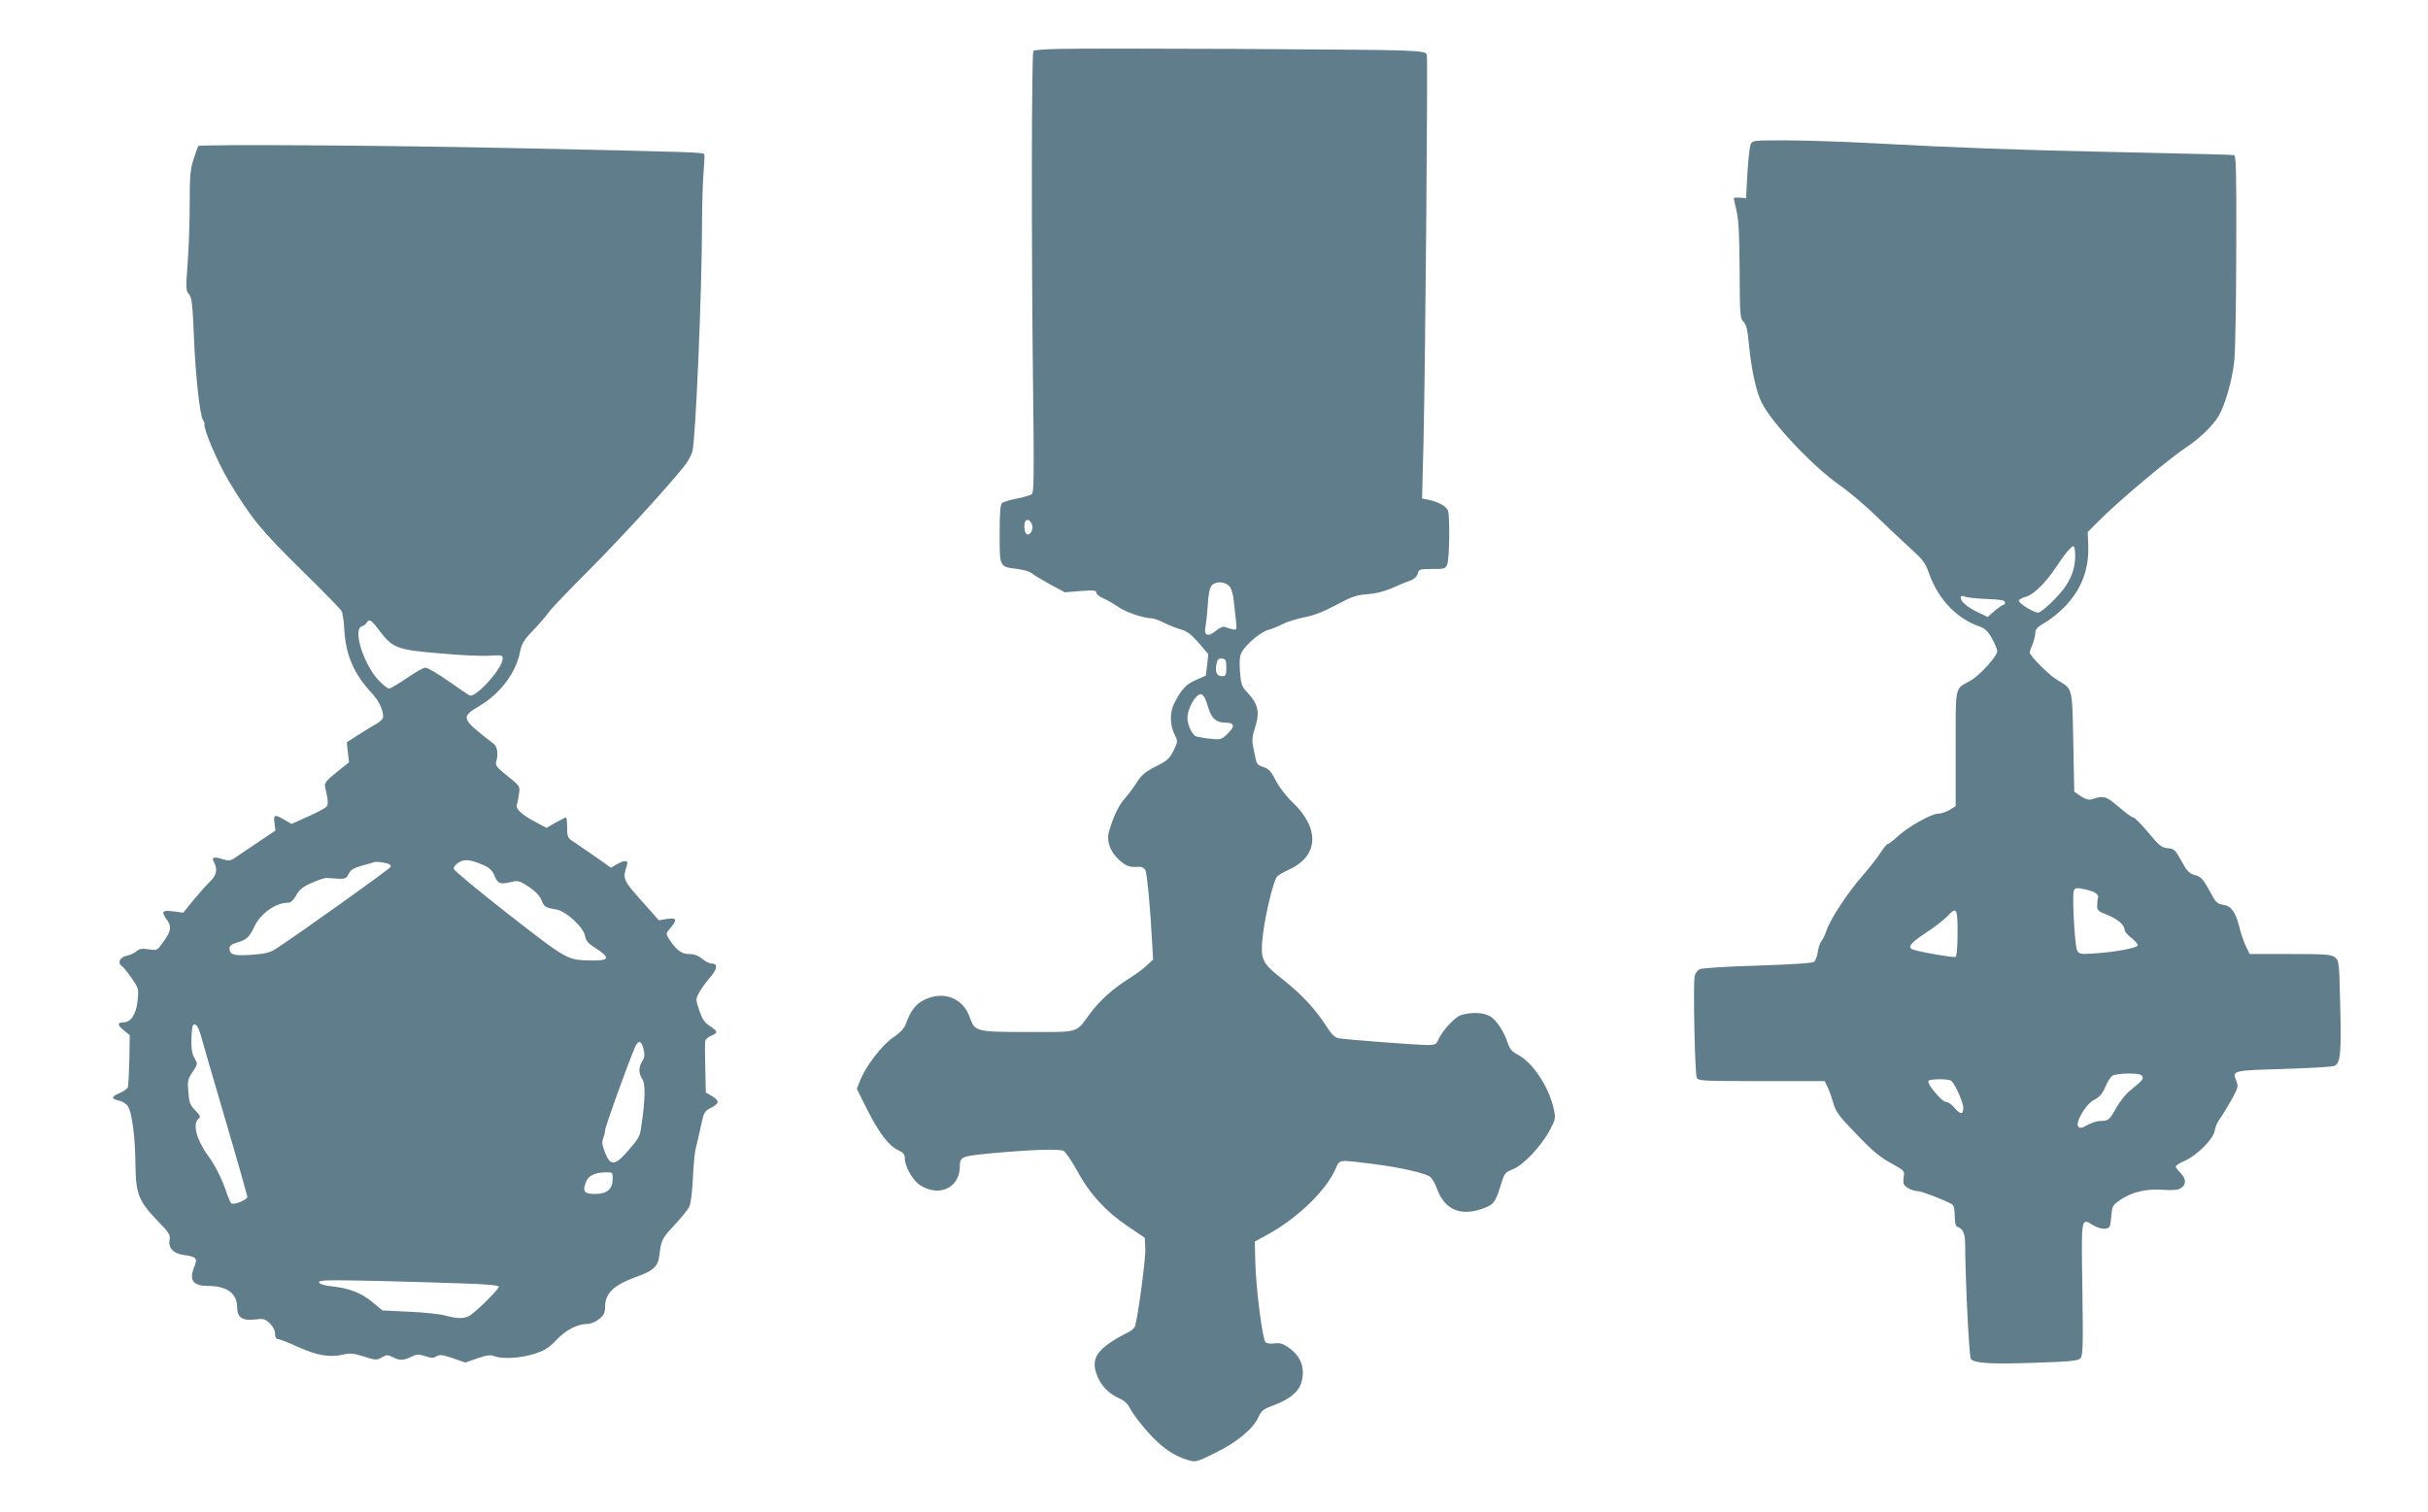
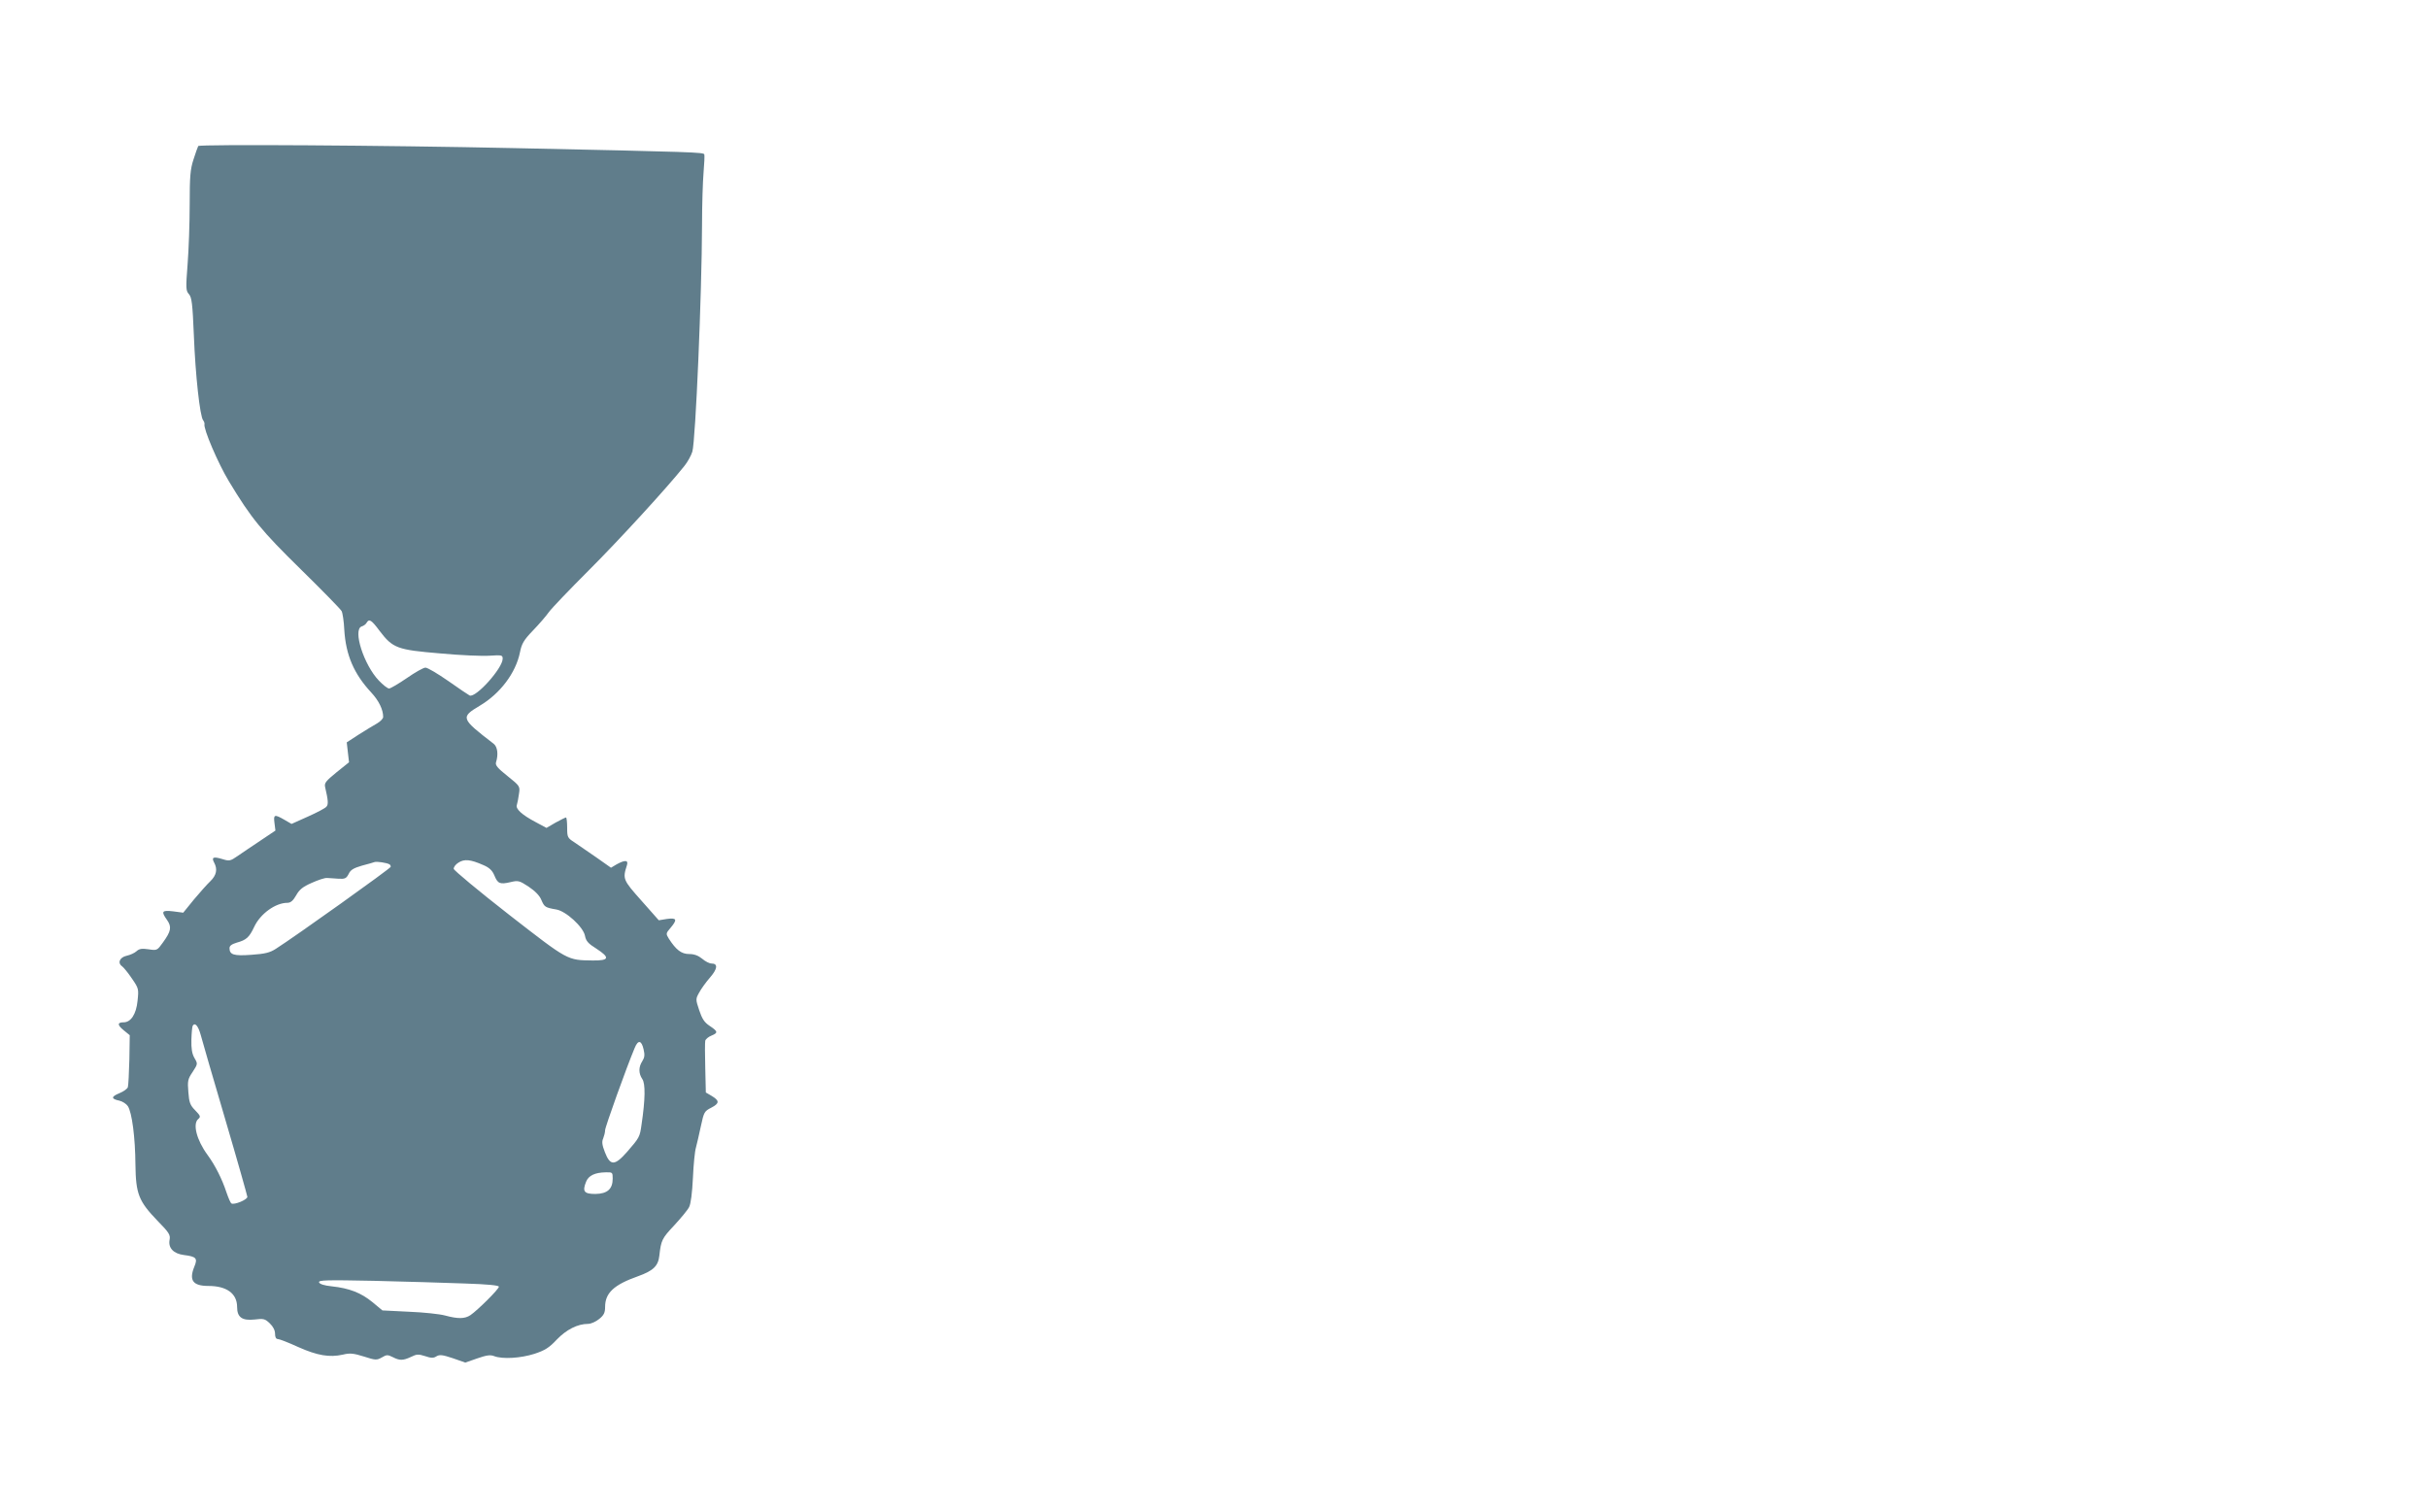
<svg xmlns="http://www.w3.org/2000/svg" version="1.0" width="1280pt" height="797pt" viewBox="0 0 1280 797" preserveAspectRatio="xMidYMid meet">
  <g transform="translate(0,797) scale(0.1,-0.1)" fill="#607d8b" stroke="none">
-     <path d="M5580 7712 c-68 -1 -128 -6 -132 -10 -10 -10 -11 -1026 -2 -1757 6 -484 5 -572 -7 -581 -8 -5 -43 -16 -79 -23 -36 -7 -71 -17 -77 -23 -10 -8 -13 -53 -13 -163 0 -176 -1 -173 89 -184 33 -4 68 -14 78 -22 10 -9 54 -35 97 -59 l80 -43 83 7 c70 5 83 4 83 -9 0 -8 16 -21 35 -29 19 -8 55 -29 79 -45 41 -29 136 -61 178 -61 10 0 40 -11 66 -24 26 -13 66 -29 88 -35 31 -8 54 -26 93 -70 l51 -60 -6 -56 -7 -57 -52 -23 c-53 -23 -76 -48 -115 -124 -25 -50 -23 -116 5 -170 15 -29 14 -33 -9 -80 -22 -42 -34 -53 -93 -82 -55 -28 -74 -44 -100 -84 -17 -27 -47 -67 -65 -87 -31 -36 -57 -89 -81 -170 -15 -52 4 -107 53 -152 38 -34 56 -40 107 -36 12 0 26 -7 31 -17 9 -17 26 -195 36 -385 l5 -87 -33 -31 c-17 -17 -59 -47 -92 -68 -85 -53 -157 -117 -209 -188 -76 -103 -50 -95 -326 -95 -274 0 -280 2 -306 76 -35 103 -138 143 -239 94 -45 -21 -75 -60 -97 -124 -10 -27 -28 -47 -67 -74 -59 -39 -146 -152 -176 -229 l-17 -43 51 -102 c63 -126 116 -197 165 -220 30 -14 37 -23 37 -45 0 -41 41 -114 78 -139 101 -67 212 -17 212 97 0 51 7 54 160 69 207 19 364 25 387 13 12 -7 44 -55 73 -107 63 -118 151 -214 269 -293 l86 -58 3 -57 c3 -47 -38 -356 -54 -408 -2 -9 -17 -23 -32 -31 -170 -86 -207 -139 -166 -236 21 -50 61 -91 111 -113 30 -13 48 -29 63 -59 11 -22 52 -76 90 -119 70 -80 140 -129 216 -150 37 -11 44 -9 141 39 114 56 200 127 227 188 16 34 26 43 76 61 87 32 137 72 151 123 21 78 -3 139 -72 186 -26 18 -43 23 -71 19 -22 -3 -41 0 -47 7 -16 19 -49 280 -53 411 l-3 119 68 37 c161 89 312 236 360 351 19 45 15 44 189 22 153 -19 287 -50 310 -71 9 -8 25 -36 34 -62 40 -108 122 -144 236 -105 60 20 72 35 98 120 21 69 23 72 65 89 55 21 149 120 195 206 31 59 32 64 21 113 -27 119 -111 245 -192 287 -27 13 -40 29 -49 56 -20 62 -59 123 -93 144 -36 22 -103 24 -157 6 -34 -12 -101 -87 -120 -134 -8 -18 -17 -23 -49 -23 -57 0 -441 29 -474 36 -21 4 -38 22 -64 62 -57 90 -128 166 -224 243 -119 93 -126 108 -111 242 13 109 55 281 74 305 7 8 35 24 63 37 157 71 165 217 18 356 -32 30 -69 79 -87 113 -25 50 -38 63 -66 72 -30 10 -36 17 -42 50 -5 22 -11 53 -14 71 -4 19 0 51 10 79 29 87 21 130 -39 194 -29 31 -33 43 -38 109 -4 53 -2 81 8 100 22 43 100 109 142 120 21 6 55 20 76 31 21 11 71 27 112 35 52 10 103 30 170 66 82 44 106 52 163 56 44 3 89 14 132 33 36 16 79 34 97 40 19 7 34 21 37 36 6 23 11 24 76 24 66 0 71 1 80 26 11 27 14 245 4 280 -6 23 -48 47 -103 59 l-34 7 8 322 c9 408 23 1996 17 2018 -3 13 -24 17 -135 22 -144 6 -1605 13 -1807 8z m-139 -2509 c9 -25 -12 -60 -29 -49 -13 8 -16 58 -5 70 11 11 25 2 34 -21z m1038 -322 c13 -13 21 -40 25 -78 4 -32 9 -80 12 -107 5 -47 4 -48 -18 -44 -13 3 -30 8 -39 12 -10 5 -28 -3 -48 -19 -41 -35 -66 -27 -56 18 3 17 9 70 12 117 3 56 10 91 21 103 20 23 67 22 91 -2z m-14 -431 c0 -41 -2 -45 -25 -45 -27 0 -37 26 -25 72 4 18 11 23 28 21 19 -3 22 -9 22 -48z m-118 -152 c5 -7 15 -32 22 -56 17 -59 42 -82 91 -82 50 0 53 -20 8 -62 -30 -28 -36 -29 -88 -23 -30 3 -63 9 -73 12 -21 6 -47 60 -47 98 0 50 43 125 71 125 3 0 11 -6 16 -12z" />
-     <path d="M9229 7208 c-5 -13 -13 -81 -17 -153 l-7 -130 -32 3 c-18 1 -33 0 -33 -2 0 -3 7 -34 15 -69 11 -47 15 -131 16 -313 1 -234 2 -250 20 -270 16 -17 22 -44 29 -120 13 -132 38 -249 67 -306 52 -106 266 -333 407 -433 55 -38 145 -115 200 -169 56 -54 135 -129 177 -167 65 -58 79 -76 98 -131 50 -139 146 -240 269 -282 27 -10 43 -25 63 -62 15 -27 28 -57 28 -67 1 -26 -94 -130 -143 -157 -82 -45 -76 -17 -76 -357 l0 -303 -32 -20 c-18 -11 -46 -20 -61 -20 -35 0 -158 -69 -214 -121 -23 -21 -46 -39 -51 -39 -5 0 -22 -21 -39 -47 -17 -27 -62 -83 -100 -127 -75 -87 -164 -222 -184 -282 -7 -22 -19 -47 -27 -56 -7 -9 -16 -35 -19 -57 -3 -22 -12 -46 -19 -52 -9 -7 -116 -14 -299 -20 -164 -5 -293 -13 -305 -19 -11 -6 -23 -22 -26 -36 -9 -33 1 -514 11 -536 7 -17 33 -18 341 -18 l333 0 14 -28 c8 -15 22 -53 31 -85 15 -51 29 -70 124 -168 80 -84 124 -121 180 -151 71 -39 74 -42 68 -72 -3 -17 -2 -36 2 -42 11 -17 48 -34 72 -34 19 0 136 -45 180 -69 10 -6 15 -24 15 -61 0 -34 5 -55 13 -58 31 -10 42 -35 42 -95 1 -189 21 -591 30 -602 19 -23 106 -28 337 -20 185 6 227 10 240 23 14 15 15 54 11 365 -6 386 -8 377 57 337 20 -12 46 -20 62 -18 26 3 28 6 33 63 5 56 7 61 45 87 63 43 136 61 226 55 58 -4 83 -1 98 10 28 19 26 48 -4 79 -14 14 -25 29 -25 34 0 5 22 19 48 30 64 28 153 117 158 160 2 17 14 45 28 63 13 18 40 63 61 100 34 62 36 70 25 97 -23 56 -23 56 245 64 135 4 257 11 270 16 34 13 39 63 32 329 -5 217 -6 226 -27 243 -20 16 -46 18 -236 18 l-214 0 -20 41 c-11 23 -27 69 -35 103 -20 79 -43 110 -86 116 -29 4 -38 13 -64 61 -40 75 -52 88 -89 97 -25 7 -38 21 -66 73 -33 59 -38 64 -72 67 -33 3 -45 13 -103 83 -36 43 -71 79 -79 79 -7 0 -41 25 -77 56 -66 57 -79 61 -144 39 -13 -4 -32 2 -55 17 l-35 24 -5 261 c-6 293 -2 279 -85 328 -40 23 -145 128 -145 145 0 4 7 24 15 43 8 20 15 47 15 61 0 19 12 31 53 55 30 17 76 55 104 84 87 92 126 195 122 321 l-3 71 60 60 c104 105 374 331 463 389 64 42 139 114 167 162 35 59 73 195 83 293 5 47 10 309 10 583 2 400 -1 498 -11 500 -27 3 -119 5 -613 16 -531 11 -850 23 -1315 48 -151 8 -350 14 -443 14 -164 0 -168 0 -178 -22z m1711 -2168 c0 -84 -34 -156 -111 -232 -37 -38 -74 -68 -84 -68 -25 0 -106 51 -102 64 2 6 19 15 38 20 42 13 102 71 159 157 48 72 79 109 92 109 4 0 8 -22 8 -50z m-467 -228 c75 -3 97 -7 97 -18 0 -8 -4 -14 -10 -14 -5 0 -25 -14 -45 -31 l-36 -32 -48 23 c-27 12 -61 33 -75 47 -28 25 -26 50 3 37 9 -4 60 -10 114 -12z m567 -1546 c14 -7 23 -19 21 -27 -3 -8 -5 -27 -5 -43 -1 -25 5 -30 49 -48 57 -22 95 -54 95 -79 0 -9 16 -29 35 -43 19 -15 35 -33 35 -39 0 -15 -120 -37 -232 -44 -70 -5 -77 -3 -88 16 -12 24 -27 289 -17 315 5 14 15 16 44 10 21 -3 49 -12 63 -18z m-720 -215 c0 -67 -4 -122 -10 -126 -9 -6 -214 30 -231 41 -22 13 -4 34 71 84 45 29 95 68 113 86 52 56 57 49 57 -85z m974 -756 c6 -16 2 -20 -66 -76 -21 -17 -52 -56 -70 -87 -37 -67 -43 -72 -85 -72 -17 0 -48 -10 -68 -21 -28 -17 -39 -19 -48 -10 -20 20 40 122 84 143 27 13 41 29 58 67 11 28 29 55 39 60 9 6 47 11 83 11 51 0 68 -4 73 -15z m-1008 -23 c19 -14 64 -112 64 -142 0 -38 -14 -38 -47 0 -13 17 -33 30 -44 30 -21 0 -102 96 -93 111 6 11 104 12 120 1z" />
    <path d="M1045 7200 c-3 -5 -14 -37 -25 -71 -17 -52 -20 -90 -20 -237 0 -97 -5 -238 -11 -315 -10 -128 -9 -140 7 -158 15 -17 19 -49 26 -217 8 -209 32 -428 49 -448 5 -6 8 -16 7 -20 -7 -23 71 -206 129 -302 119 -197 171 -260 381 -466 112 -110 208 -208 213 -218 5 -9 12 -54 14 -98 8 -134 51 -233 142 -331 40 -43 63 -90 63 -129 0 -9 -15 -24 -32 -34 -18 -10 -62 -37 -97 -59 l-63 -41 6 -53 6 -52 -66 -53 c-56 -46 -65 -56 -60 -78 16 -69 18 -91 7 -103 -6 -8 -50 -31 -97 -52 l-87 -39 -38 22 c-52 30 -58 28 -52 -17 l5 -40 -79 -53 c-44 -29 -98 -66 -120 -81 -39 -27 -44 -28 -82 -16 -47 14 -57 9 -42 -19 19 -35 12 -67 -20 -98 -17 -16 -56 -60 -87 -97 l-56 -69 -53 7 c-60 7 -65 0 -32 -46 25 -36 21 -59 -22 -118 -30 -42 -31 -43 -76 -36 -35 5 -49 3 -63 -10 -11 -10 -34 -20 -52 -24 -37 -8 -50 -38 -24 -56 8 -6 32 -35 52 -65 35 -51 36 -54 29 -118 -7 -69 -35 -112 -73 -112 -34 0 -34 -14 -1 -41 l33 -27 -2 -128 c-2 -71 -5 -136 -8 -146 -3 -9 -23 -23 -45 -32 -44 -18 -44 -30 0 -39 17 -4 37 -17 45 -29 22 -34 39 -166 40 -308 2 -155 17 -193 116 -296 62 -63 69 -75 64 -101 -8 -42 20 -73 76 -80 64 -8 73 -17 55 -60 -30 -73 -9 -103 74 -103 96 0 151 -40 151 -111 0 -54 26 -73 92 -66 47 6 55 4 80 -20 18 -17 28 -37 28 -55 0 -18 5 -28 15 -28 8 0 57 -19 107 -42 101 -45 165 -56 236 -40 36 9 56 7 110 -10 62 -20 68 -20 95 -5 25 15 31 15 57 2 37 -19 54 -19 97 1 30 15 39 15 74 4 32 -11 45 -11 60 -1 17 10 32 8 86 -10 l66 -23 63 22 c49 17 69 20 89 12 44 -17 140 -11 212 12 55 18 78 32 118 75 51 53 110 83 165 83 16 0 42 12 59 26 25 20 31 34 31 63 0 74 46 117 173 162 81 29 107 54 113 109 9 81 14 91 78 159 35 38 71 81 79 97 9 18 16 74 20 154 3 69 10 141 16 160 5 19 17 70 26 113 16 74 18 78 55 97 44 23 44 37 0 63 l-29 17 -3 129 c-2 71 -2 135 0 144 2 8 17 21 33 27 36 15 34 22 -11 52 -27 18 -39 37 -54 82 -19 57 -19 59 0 93 10 19 36 55 57 79 40 46 43 74 8 74 -11 0 -33 11 -49 25 -21 17 -42 25 -69 25 -41 0 -69 22 -107 81 -16 26 -16 28 9 57 37 44 33 54 -19 47 l-43 -7 -92 104 c-97 109 -99 114 -76 186 9 28 -10 29 -54 5 l-30 -18 -78 55 c-43 30 -95 65 -115 79 -36 23 -38 27 -38 78 0 29 -3 53 -6 53 -3 0 -28 -12 -55 -27 l-48 -28 -56 30 c-74 39 -109 71 -100 92 3 10 8 35 11 58 6 39 5 41 -60 93 -53 42 -66 58 -61 73 13 41 8 82 -13 98 -173 133 -175 139 -73 200 108 64 190 173 212 281 9 46 20 65 68 115 32 33 70 77 84 97 15 21 110 120 210 220 162 162 414 437 504 550 18 22 37 57 43 77 17 58 50 833 51 1196 0 105 4 228 8 275 4 47 6 90 4 96 -4 11 -48 13 -998 33 -692 15 -1664 21 -1670 11z m956 -2556 c70 -92 93 -100 319 -119 107 -10 225 -15 263 -12 62 4 67 3 67 -16 0 -50 -141 -207 -174 -194 -6 3 -57 37 -112 76 -56 39 -110 71 -121 71 -11 0 -55 -25 -98 -55 -44 -30 -86 -55 -94 -55 -8 0 -32 19 -54 42 -79 83 -138 267 -91 285 11 3 23 12 27 20 13 22 25 15 68 -43z m547 -1235 c31 -13 47 -28 58 -54 18 -44 29 -49 85 -36 41 10 47 8 96 -24 34 -23 58 -47 67 -70 16 -37 20 -40 78 -50 51 -8 143 -92 152 -139 5 -27 17 -41 59 -67 74 -48 70 -64 -18 -63 -136 2 -127 -3 -441 241 -159 124 -290 233 -292 242 -1 9 10 24 25 33 31 20 63 17 131 -13z m-495 4 c4 -2 7 -8 7 -13 0 -8 -503 -367 -605 -432 -32 -21 -58 -27 -129 -32 -93 -7 -116 0 -116 35 0 13 12 21 38 29 51 14 66 28 92 83 32 69 112 127 175 127 17 0 30 11 46 39 17 31 36 46 82 66 33 15 69 27 81 26 11 -1 39 -2 61 -4 34 -2 41 2 53 25 10 22 26 31 70 44 31 8 62 17 67 19 11 4 65 -4 78 -12z m-995 -899 c7 -27 65 -227 129 -444 64 -217 116 -402 117 -410 1 -15 -69 -44 -84 -35 -5 3 -16 29 -26 58 -23 70 -59 142 -100 198 -58 79 -79 164 -49 189 14 12 12 17 -16 46 -27 27 -32 42 -36 96 -5 59 -3 69 23 107 27 42 27 42 9 73 -13 23 -17 49 -16 96 1 36 4 69 7 74 12 19 29 -1 42 -48z m2335 -77 c7 -29 5 -43 -7 -62 -20 -31 -20 -64 0 -94 17 -24 16 -107 -4 -241 -9 -65 -11 -68 -76 -143 -65 -74 -89 -75 -117 -2 -15 38 -17 56 -9 73 5 13 10 32 10 43 0 17 112 329 156 434 18 44 36 41 47 -8z m-163 -681 c0 -55 -28 -80 -91 -81 -60 0 -70 13 -49 65 13 32 46 48 103 49 36 1 37 0 37 -33z m-782 -553 c125 -4 182 -10 182 -17 0 -13 -112 -124 -150 -150 -30 -20 -66 -20 -133 -2 -29 8 -115 17 -191 20 l-140 7 -53 44 c-60 49 -121 73 -214 83 -40 4 -64 12 -67 21 -4 12 39 13 289 8 162 -4 376 -10 477 -14z" />
  </g>
</svg>